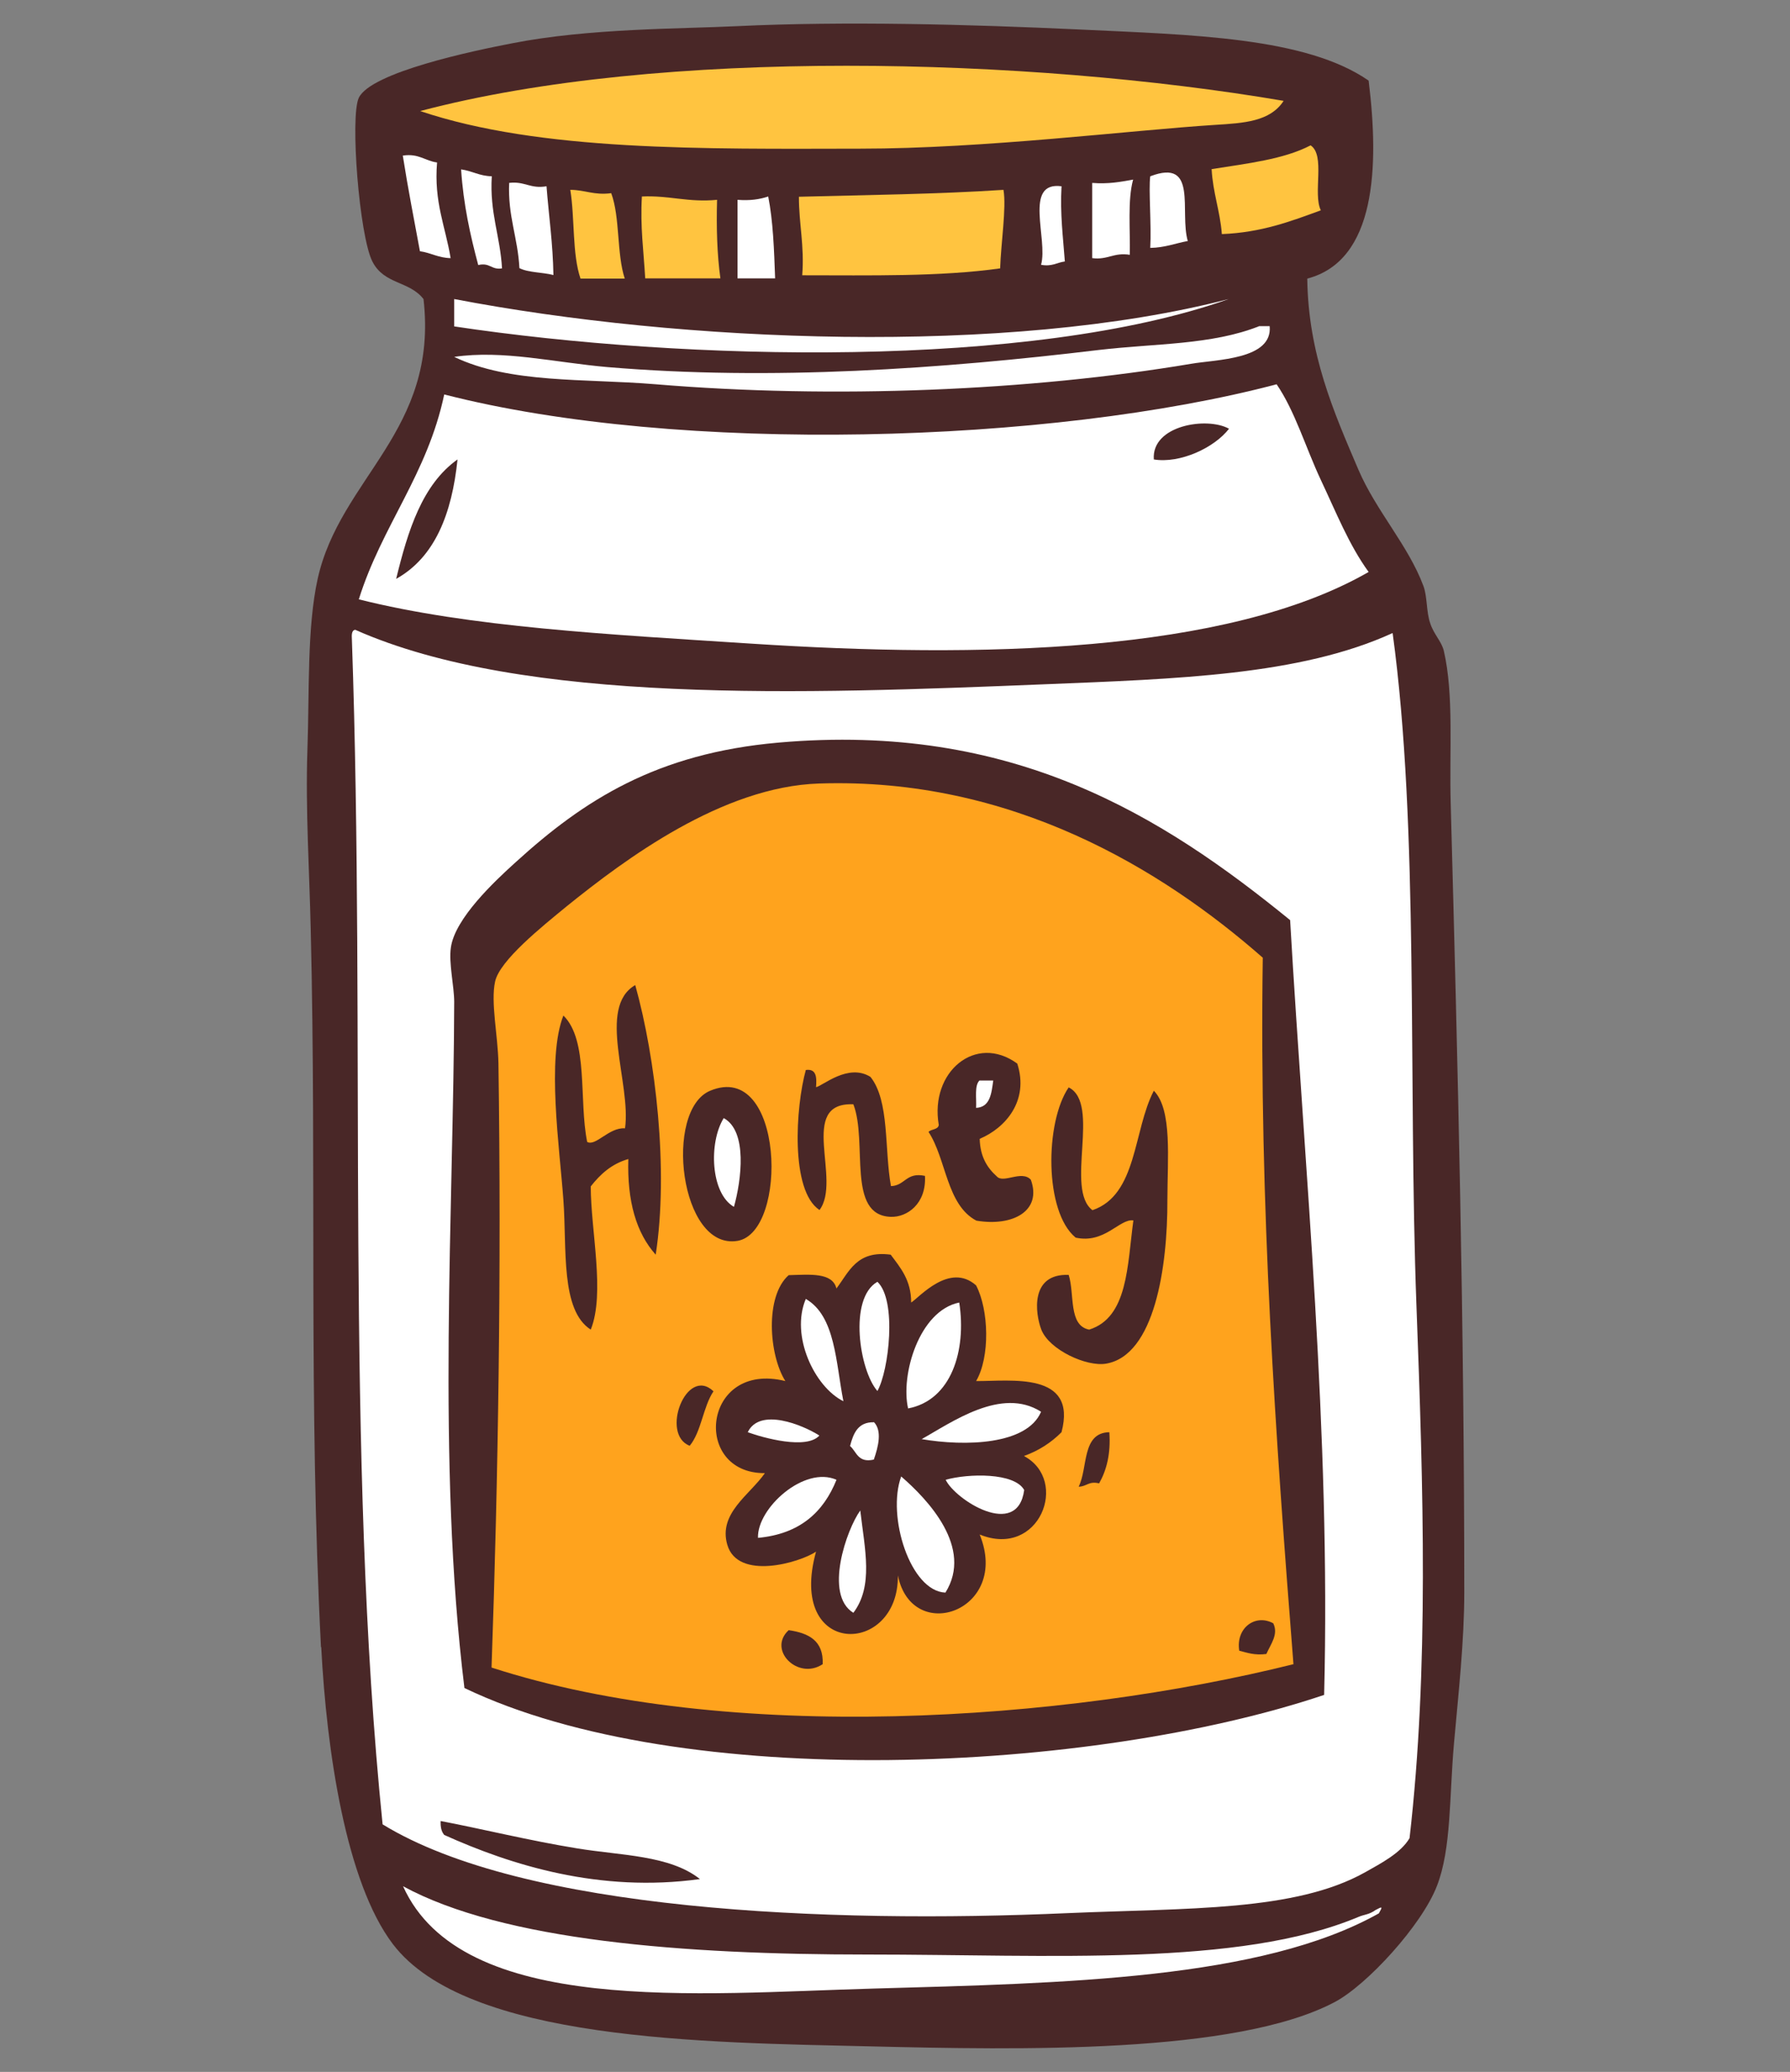
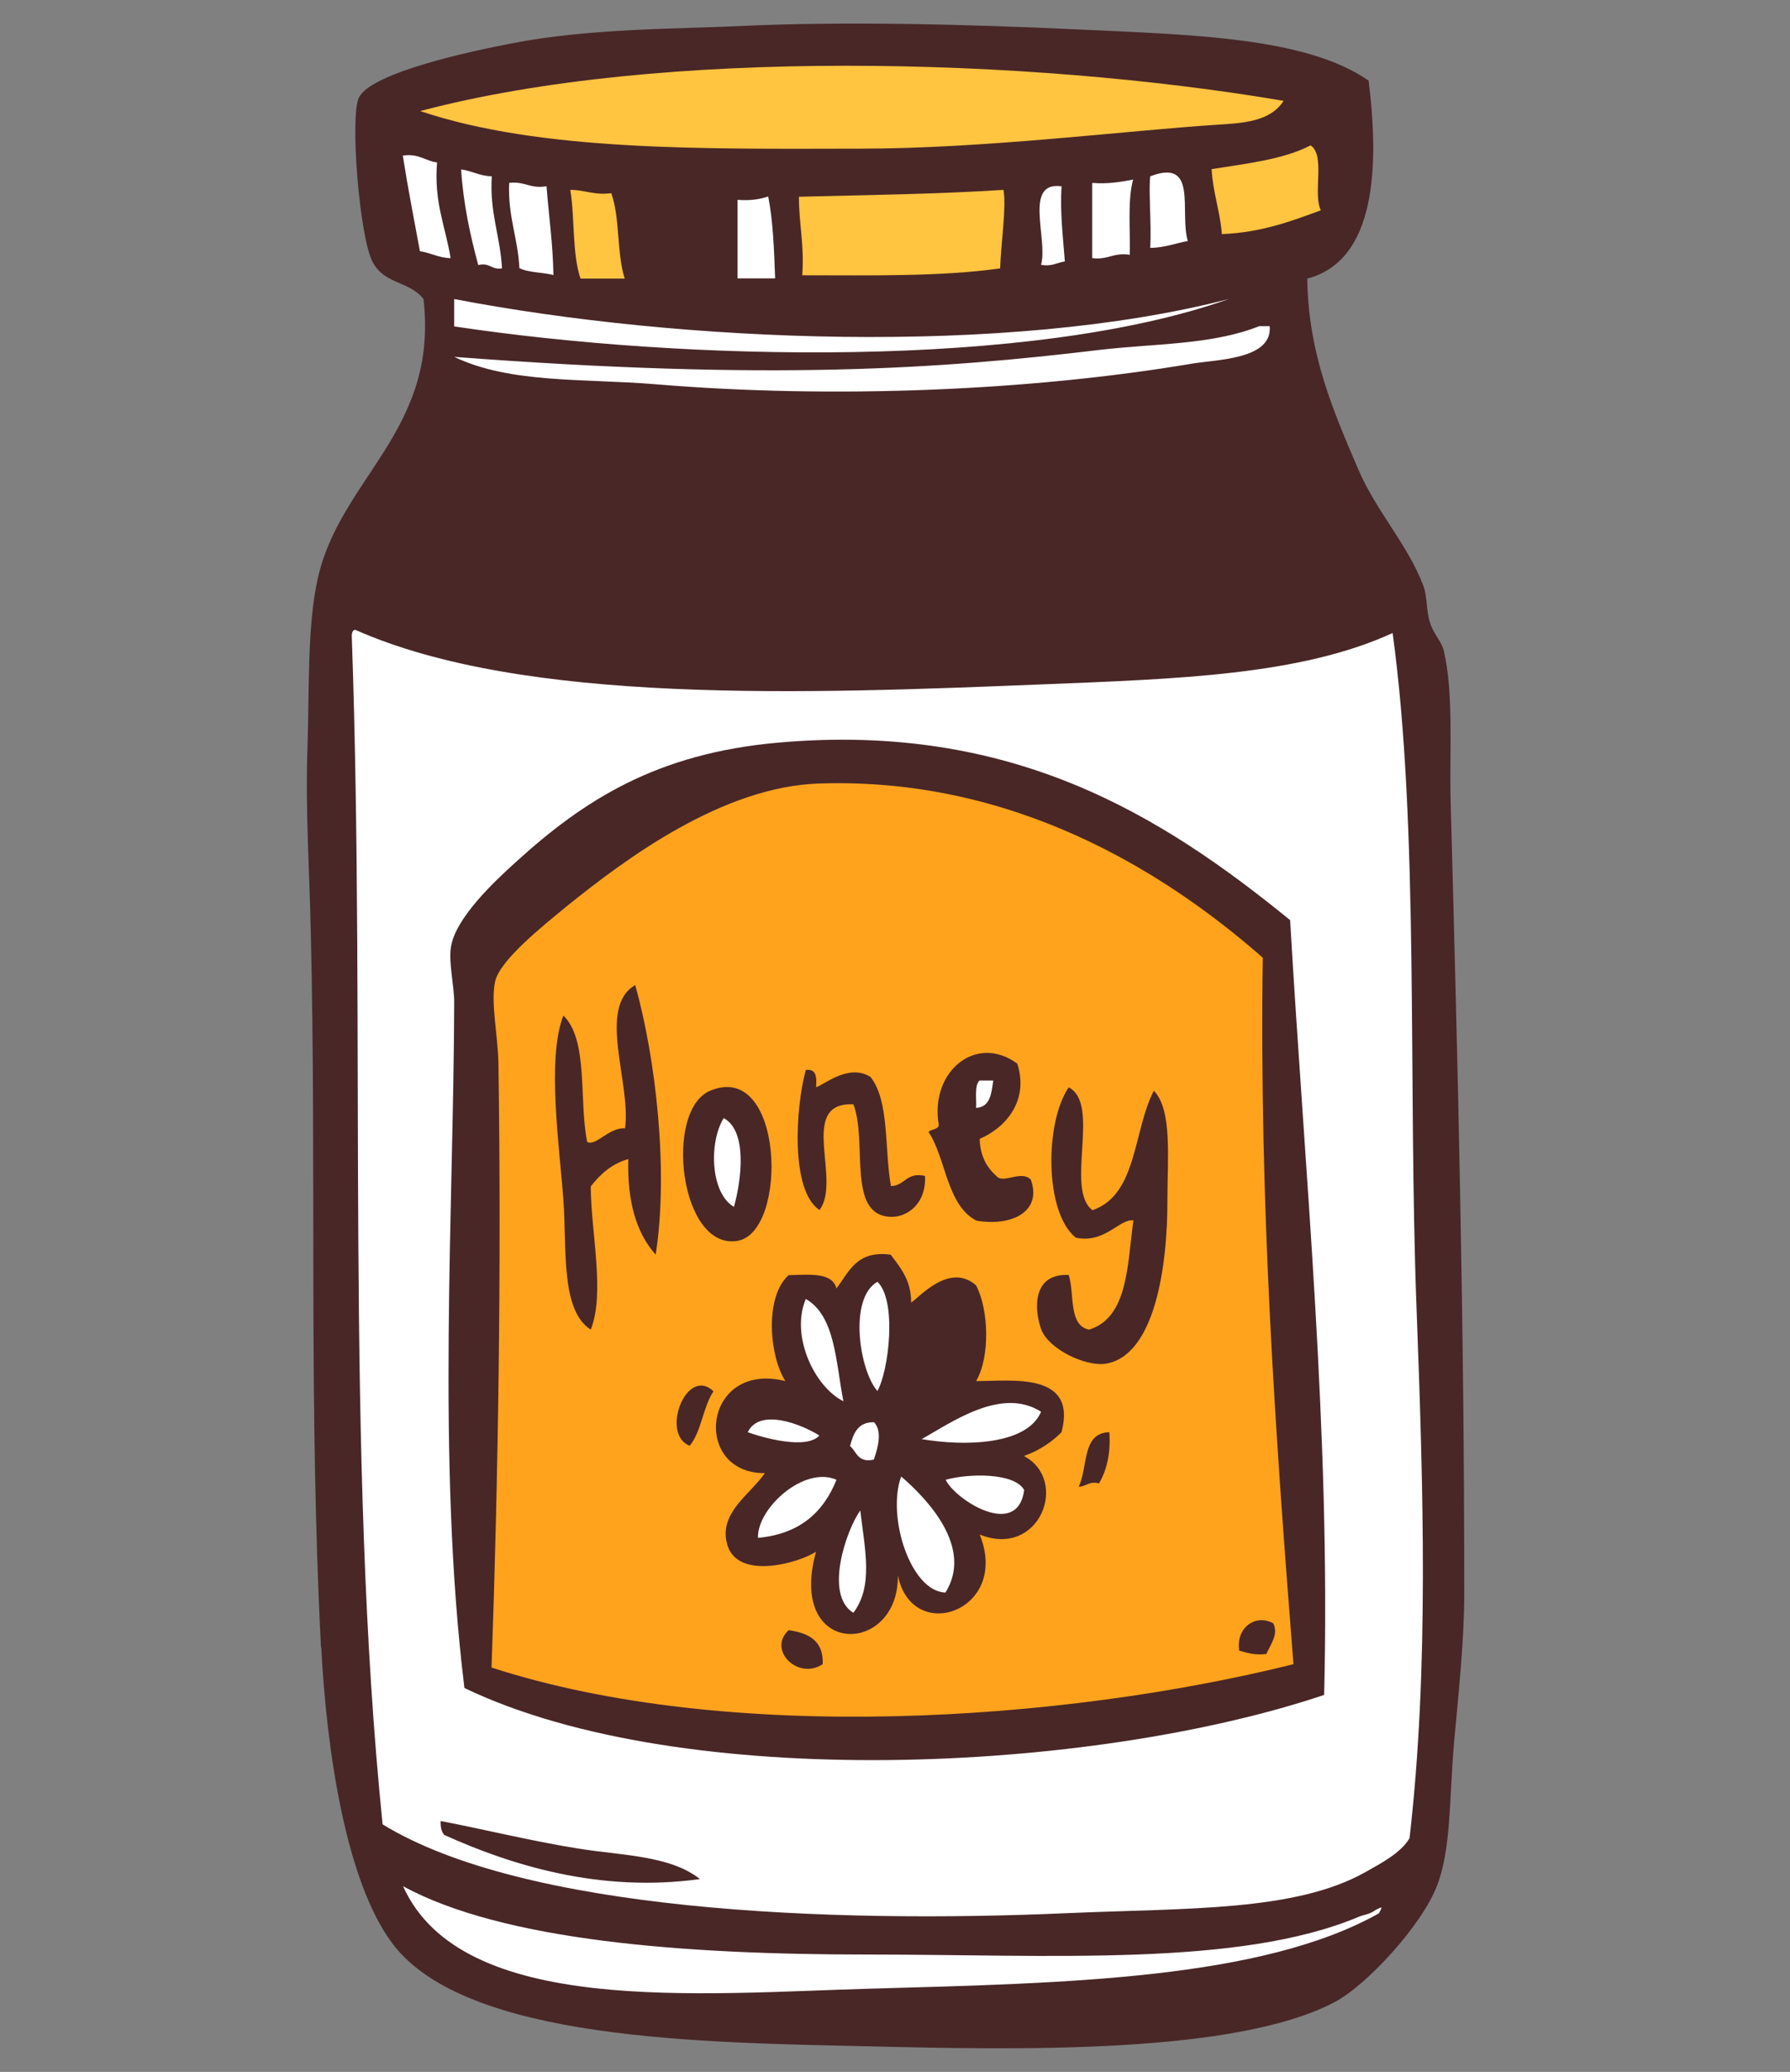
<svg xmlns="http://www.w3.org/2000/svg" fill="none" viewBox="0 0 70 81" height="81" width="70">
  <rect x="0" y="0" width="70" height="81" fill="#808080" stroke="none" />
  <path fill="#492727" d="M12.562 64.392C12.772 68.462 13.532 73.592 15.362 76.002C18.242 79.792 27.562 79.852 34.042 80.002C39.832 80.142 48.332 80.312 52.192 78.272C53.462 77.602 55.602 75.262 56.192 73.732C56.762 72.272 56.672 70.262 56.862 68.132C57.032 66.222 57.262 64.172 57.262 62.262C57.262 51.722 57.012 41.722 56.732 31.442C56.672 29.352 56.862 27.172 56.462 25.442C56.372 25.072 56.072 24.802 55.932 24.372C55.772 23.922 55.822 23.322 55.662 22.902C55.072 21.322 53.812 19.972 53.122 18.362C52.152 16.092 51.162 13.852 51.122 10.892C53.802 10.192 53.942 6.542 53.522 3.152C51.072 1.452 46.632 1.362 42.182 1.152C37.892 0.952 33.032 0.822 28.842 1.022C26.592 1.132 23.032 1.102 20.032 1.692C18.522 1.982 14.512 2.822 14.032 3.822C13.682 4.552 14.052 9.222 14.562 10.222C15.022 11.132 16.002 10.972 16.562 11.692C17.152 16.852 13.302 18.672 12.422 22.632C12.002 24.542 12.102 27.042 12.022 29.302C11.942 31.662 12.102 34.062 12.152 36.372C12.382 45.882 12.062 54.812 12.552 64.392H12.562Z" clip-rule="evenodd" fill-rule="evenodd" />
  <path fill="#FFC440" d="M50.192 3.952C49.662 4.752 48.652 4.812 47.522 4.882C44.212 5.092 38.502 5.812 33.642 5.812C27.532 5.822 21.122 5.922 16.432 4.342C25.842 1.852 40.202 2.242 50.192 3.942V3.952Z" clip-rule="evenodd" fill-rule="evenodd" />
  <path fill="#FFC440" d="M51.652 8.222C50.482 8.652 49.322 9.092 47.782 9.152C47.712 8.242 47.432 7.542 47.382 6.612C48.762 6.392 50.202 6.232 51.252 5.682C51.842 6.072 51.332 7.562 51.652 8.222Z" clip-rule="evenodd" fill-rule="evenodd" />
  <path fill="white" d="M15.762 6.082C16.382 5.992 16.622 6.292 17.092 6.352C16.962 7.902 17.422 8.862 17.622 10.092C17.142 10.082 16.852 9.882 16.422 9.822C16.192 8.582 15.952 7.362 15.752 6.082H15.762Z" clip-rule="evenodd" fill-rule="evenodd" />
  <path fill="white" d="M18.032 6.622C18.462 6.682 18.752 6.882 19.232 6.892C19.142 8.312 19.562 9.232 19.632 10.492C19.212 10.562 19.162 10.252 18.702 10.362C18.392 9.202 18.122 8.002 18.032 6.622Z" clip-rule="evenodd" fill-rule="evenodd" />
  <path fill="white" d="M46.452 9.422C45.962 9.512 45.552 9.682 44.982 9.692C45.032 8.772 44.912 7.402 44.982 6.892C46.872 6.172 46.112 8.282 46.452 9.432V9.422Z" clip-rule="evenodd" fill-rule="evenodd" />
  <path fill="white" d="M44.312 7.021C44.092 7.821 44.202 8.961 44.182 9.961C43.542 9.861 43.322 10.171 42.712 10.091V7.151C43.342 7.201 43.822 7.111 44.312 7.021Z" clip-rule="evenodd" fill-rule="evenodd" />
  <path fill="white" d="M19.902 7.152C20.512 7.072 20.732 7.392 21.372 7.282C21.462 8.442 21.622 9.522 21.642 10.752C21.222 10.642 20.662 10.662 20.312 10.482C20.252 9.292 19.852 8.442 19.912 7.142L19.902 7.152Z" clip-rule="evenodd" fill-rule="evenodd" />
  <path fill="white" d="M41.512 7.282C41.452 8.362 41.572 9.272 41.642 10.222C41.332 10.262 41.142 10.432 40.712 10.352C40.992 9.342 40.012 7.082 41.512 7.282Z" clip-rule="evenodd" fill-rule="evenodd" />
  <path fill="#FFC440" d="M22.302 7.422C22.872 7.422 23.232 7.642 23.902 7.552C24.252 8.492 24.112 9.922 24.432 10.892H22.702C22.372 9.932 22.482 8.532 22.302 7.422Z" clip-rule="evenodd" fill-rule="evenodd" />
  <path fill="#FFC440" d="M39.242 7.422C39.362 8.112 39.142 9.522 39.112 10.492C36.772 10.822 34.042 10.762 31.372 10.762C31.462 9.602 31.242 8.762 31.242 7.692C33.932 7.622 36.652 7.592 39.252 7.422H39.242Z" clip-rule="evenodd" fill-rule="evenodd" />
-   <path fill="#FFC440" d="M25.102 7.682C26.172 7.632 26.912 7.922 28.042 7.812C28.012 8.902 28.042 9.952 28.172 10.882H25.232C25.172 9.832 25.032 8.862 25.102 7.682Z" clip-rule="evenodd" fill-rule="evenodd" />
  <path fill="white" d="M30.042 7.682C30.232 8.642 30.272 9.762 30.312 10.882H28.842V7.812C29.332 7.852 29.712 7.792 30.042 7.682Z" clip-rule="evenodd" fill-rule="evenodd" />
  <path fill="white" d="M48.052 11.691C40.312 14.431 26.812 14.121 17.762 12.761V11.691C26.632 13.391 39.372 13.931 48.052 11.691Z" clip-rule="evenodd" fill-rule="evenodd" />
-   <path fill="white" d="M49.252 12.752H49.652C49.772 14.062 47.562 14.052 46.582 14.222C40.282 15.282 32.572 15.602 25.632 15.022C22.832 14.792 19.952 15.002 17.762 13.952C19.672 13.672 21.692 14.172 23.762 14.352C30.172 14.892 36.812 14.422 42.972 13.682C45.182 13.422 47.372 13.492 49.242 12.752H49.252Z" clip-rule="evenodd" fill-rule="evenodd" />
-   <path fill="white" d="M49.922 15.021C50.642 16.072 51.052 17.482 51.652 18.762C52.252 20.032 52.752 21.302 53.522 22.361C47.972 25.552 38.262 25.741 29.372 25.162C23.812 24.802 18.362 24.521 14.032 23.431C14.932 20.552 16.712 18.552 17.372 15.421C26.562 17.782 41.102 17.352 49.932 15.021H49.922ZM45.122 17.962C46.152 18.131 47.492 17.502 48.062 16.762C47.212 16.282 45.022 16.622 45.122 17.962ZM15.492 22.631C17.002 21.791 17.672 20.091 17.892 17.962C16.512 18.942 15.952 20.741 15.492 22.631Z" clip-rule="evenodd" fill-rule="evenodd" />
+   <path fill="white" d="M49.252 12.752H49.652C49.772 14.062 47.562 14.052 46.582 14.222C40.282 15.282 32.572 15.602 25.632 15.022C22.832 14.792 19.952 15.002 17.762 13.952C30.172 14.892 36.812 14.422 42.972 13.682C45.182 13.422 47.372 13.492 49.242 12.752H49.252Z" clip-rule="evenodd" fill-rule="evenodd" />
  <path fill="white" d="M54.462 24.762C55.502 32.382 55.062 42.152 55.392 51.052C55.662 58.202 55.882 65.252 55.122 71.862C54.782 72.442 54.012 72.842 53.392 73.192C50.652 74.732 46.442 74.592 41.782 74.792C32.302 75.212 20.472 74.702 14.962 71.322C13.492 56.882 14.302 40.582 13.762 25.022C13.752 24.832 13.742 24.642 13.892 24.622C20.492 27.552 31.462 27.132 40.842 26.752C46.022 26.542 50.842 26.402 54.452 24.752L54.462 24.762ZM30.442 29.032C25.672 29.452 22.832 31.282 20.172 33.702C19.342 34.452 17.792 35.902 17.632 37.042C17.542 37.652 17.762 38.552 17.762 39.172C17.742 47.242 17.072 57.132 18.162 65.992C26.702 70.092 42.712 69.312 51.782 66.262C52.042 55.992 51.022 45.852 50.452 35.972C45.452 31.902 39.612 28.222 30.442 29.032ZM17.362 71.732C20.002 72.922 23.452 74.002 27.372 73.462C26.192 72.522 24.262 72.542 22.572 72.262C20.712 71.962 18.772 71.482 17.232 71.192C17.222 71.422 17.262 71.602 17.362 71.722V71.732Z" clip-rule="evenodd" fill-rule="evenodd" />
  <path fill="#FFA31D" d="M49.382 37.441C49.242 47.191 49.882 56.161 50.582 65.061C41.582 67.302 28.502 68.201 19.222 65.192C19.482 57.861 19.612 49.742 19.492 41.572C19.472 40.481 19.182 39.181 19.362 38.371C19.542 37.551 21.172 36.242 22.162 35.431C24.442 33.592 28.242 30.752 32.032 30.631C39.542 30.381 45.442 33.981 49.382 37.441ZM24.432 44.111C23.812 44.072 23.292 44.831 22.962 44.642C22.632 43.011 23.022 40.672 22.032 39.702C21.372 41.382 21.882 44.842 22.032 46.911C22.172 48.812 21.912 51.221 23.102 51.981C23.672 50.562 23.102 48.111 23.102 46.382C23.472 45.911 23.912 45.502 24.572 45.312C24.522 46.962 24.882 48.202 25.642 49.051C26.152 45.752 25.642 41.371 24.842 38.511C23.332 39.382 24.692 42.371 24.442 44.111H24.432ZM36.712 43.981C36.682 44.172 36.422 44.132 36.312 44.252C37.012 45.322 37.012 47.102 38.182 47.721C39.622 47.962 40.752 47.331 40.312 46.121C39.952 45.731 39.242 46.282 38.982 45.992C38.602 45.651 38.332 45.221 38.312 44.522C39.312 44.102 40.252 43.041 39.782 41.581C38.152 40.392 36.352 41.911 36.712 43.981ZM32.042 47.312C32.942 46.142 31.172 43.081 33.372 43.172C33.942 44.651 33.092 47.522 34.842 47.572C35.462 47.592 36.232 47.072 36.172 45.971C35.432 45.812 35.402 46.352 34.842 46.371C34.582 44.941 34.792 43.041 34.042 42.102C33.172 41.551 32.162 42.462 31.912 42.502C31.942 42.121 31.932 41.772 31.512 41.831C31.112 43.282 30.902 46.541 32.042 47.301V47.312ZM28.842 48.511C30.842 48.172 30.662 41.431 27.772 42.642C25.952 43.401 26.582 48.892 28.842 48.511ZM42.052 48.382C43.202 48.642 43.782 47.632 44.322 47.712C44.082 49.471 44.112 51.511 42.592 51.981C41.772 51.822 42.032 50.592 41.792 49.842C40.272 49.782 40.482 51.352 40.722 51.981C41.032 52.772 42.492 53.441 43.252 53.312C45.152 52.992 45.662 49.532 45.652 46.911C45.652 45.312 45.852 43.382 45.122 42.642C44.312 44.191 44.482 46.712 42.722 47.312C41.632 46.492 43.062 43.151 41.792 42.511C40.862 43.871 40.832 47.371 42.062 48.382H42.052ZM32.712 50.382C32.562 49.731 31.662 49.831 30.842 49.852C29.902 50.681 30.072 52.981 30.712 53.992C27.472 53.191 27.042 57.611 29.912 57.592C29.322 58.441 28.082 59.161 28.442 60.392C28.852 61.801 31.272 61.092 31.912 60.661C30.762 64.822 35.152 64.751 35.112 61.592C35.672 64.332 39.522 62.971 38.312 59.992C40.652 60.941 41.832 57.871 40.042 56.922C40.632 56.712 41.112 56.392 41.512 55.992C42.142 53.602 39.512 54.002 38.172 53.992C38.722 53.051 38.672 51.212 38.172 50.252C37.132 49.331 35.942 50.731 35.632 50.922C35.632 50.041 35.212 49.562 34.832 49.051C33.492 48.871 33.202 49.731 32.702 50.382H32.712ZM26.972 56.522C27.432 55.962 27.492 55.002 27.902 54.392C26.842 53.382 25.812 56.081 26.972 56.522ZM42.182 58.121C42.492 58.121 42.572 57.892 42.982 57.992C43.272 57.481 43.442 56.842 43.382 55.992C42.292 56.011 42.552 57.392 42.182 58.121ZM48.452 64.531C48.772 64.612 49.062 64.722 49.522 64.662C49.702 64.261 50.002 63.892 49.792 63.462C49.092 63.081 48.322 63.642 48.462 64.531H48.452ZM32.172 65.061C32.212 64.132 31.612 63.842 30.842 63.731C30.002 64.501 31.202 65.701 32.172 65.061Z" clip-rule="evenodd" fill-rule="evenodd" />
  <path fill="white" d="M38.312 42.242H38.842C38.772 42.752 38.722 43.282 38.172 43.312C38.192 42.932 38.102 42.442 38.302 42.242H38.312Z" clip-rule="evenodd" fill-rule="evenodd" />
  <path fill="white" d="M28.302 43.712C29.242 44.222 28.992 46.142 28.702 47.182C27.782 46.652 27.712 44.662 28.302 43.712Z" clip-rule="evenodd" fill-rule="evenodd" />
  <path fill="white" d="M34.312 54.381C33.612 53.591 33.172 50.761 34.312 50.111C35.082 50.841 34.762 53.581 34.312 54.381Z" clip-rule="evenodd" fill-rule="evenodd" />
  <path fill="white" d="M31.512 50.781C32.672 51.451 32.682 53.261 32.982 54.781C31.852 54.221 30.902 52.221 31.512 50.781Z" clip-rule="evenodd" fill-rule="evenodd" />
-   <path fill="white" d="M37.512 50.922C37.802 52.802 37.202 54.742 35.512 55.062C35.212 53.752 35.942 51.242 37.512 50.922Z" clip-rule="evenodd" fill-rule="evenodd" />
  <path fill="white" d="M40.712 55.192C40.162 56.492 37.742 56.552 36.042 56.262C37.212 55.612 39.162 54.202 40.712 55.192Z" clip-rule="evenodd" fill-rule="evenodd" />
  <path fill="white" d="M32.042 56.122C31.542 56.682 29.842 56.212 29.242 55.992C29.712 55.012 31.402 55.712 32.042 56.122Z" clip-rule="evenodd" fill-rule="evenodd" />
  <path fill="white" d="M34.172 55.592C34.502 55.932 34.352 56.542 34.172 57.062C33.542 57.202 33.502 56.752 33.242 56.532C33.372 56.032 33.552 55.592 34.172 55.602V55.592Z" clip-rule="evenodd" fill-rule="evenodd" />
  <path fill="white" d="M32.712 57.852C32.202 59.122 31.272 59.972 29.642 60.122C29.602 58.962 31.452 57.292 32.712 57.852Z" clip-rule="evenodd" fill-rule="evenodd" />
  <path fill="white" d="M35.242 57.722C36.282 58.622 38.072 60.502 36.972 62.262C35.602 62.212 34.672 59.282 35.242 57.722Z" clip-rule="evenodd" fill-rule="evenodd" />
  <path fill="white" d="M36.982 57.852C37.862 57.602 39.672 57.562 40.052 58.252C39.792 60.191 37.352 58.632 36.982 57.852Z" clip-rule="evenodd" fill-rule="evenodd" />
  <path fill="white" d="M33.642 59.052C33.822 60.592 34.162 62.002 33.372 63.052C32.212 62.342 33.112 59.782 33.642 59.052Z" clip-rule="evenodd" fill-rule="evenodd" />
  <path fill="white" d="M53.792 74.672C54.072 74.522 54.072 74.532 53.922 74.802C49.332 77.382 41.642 77.532 34.172 77.742C27.322 77.932 18.062 78.842 15.762 73.742C19.682 75.872 26.732 76.412 33.912 76.412C41.092 76.412 48.452 76.902 53.122 74.942C53.382 74.832 53.522 74.862 53.792 74.672Z" clip-rule="evenodd" fill-rule="evenodd" />
</svg>